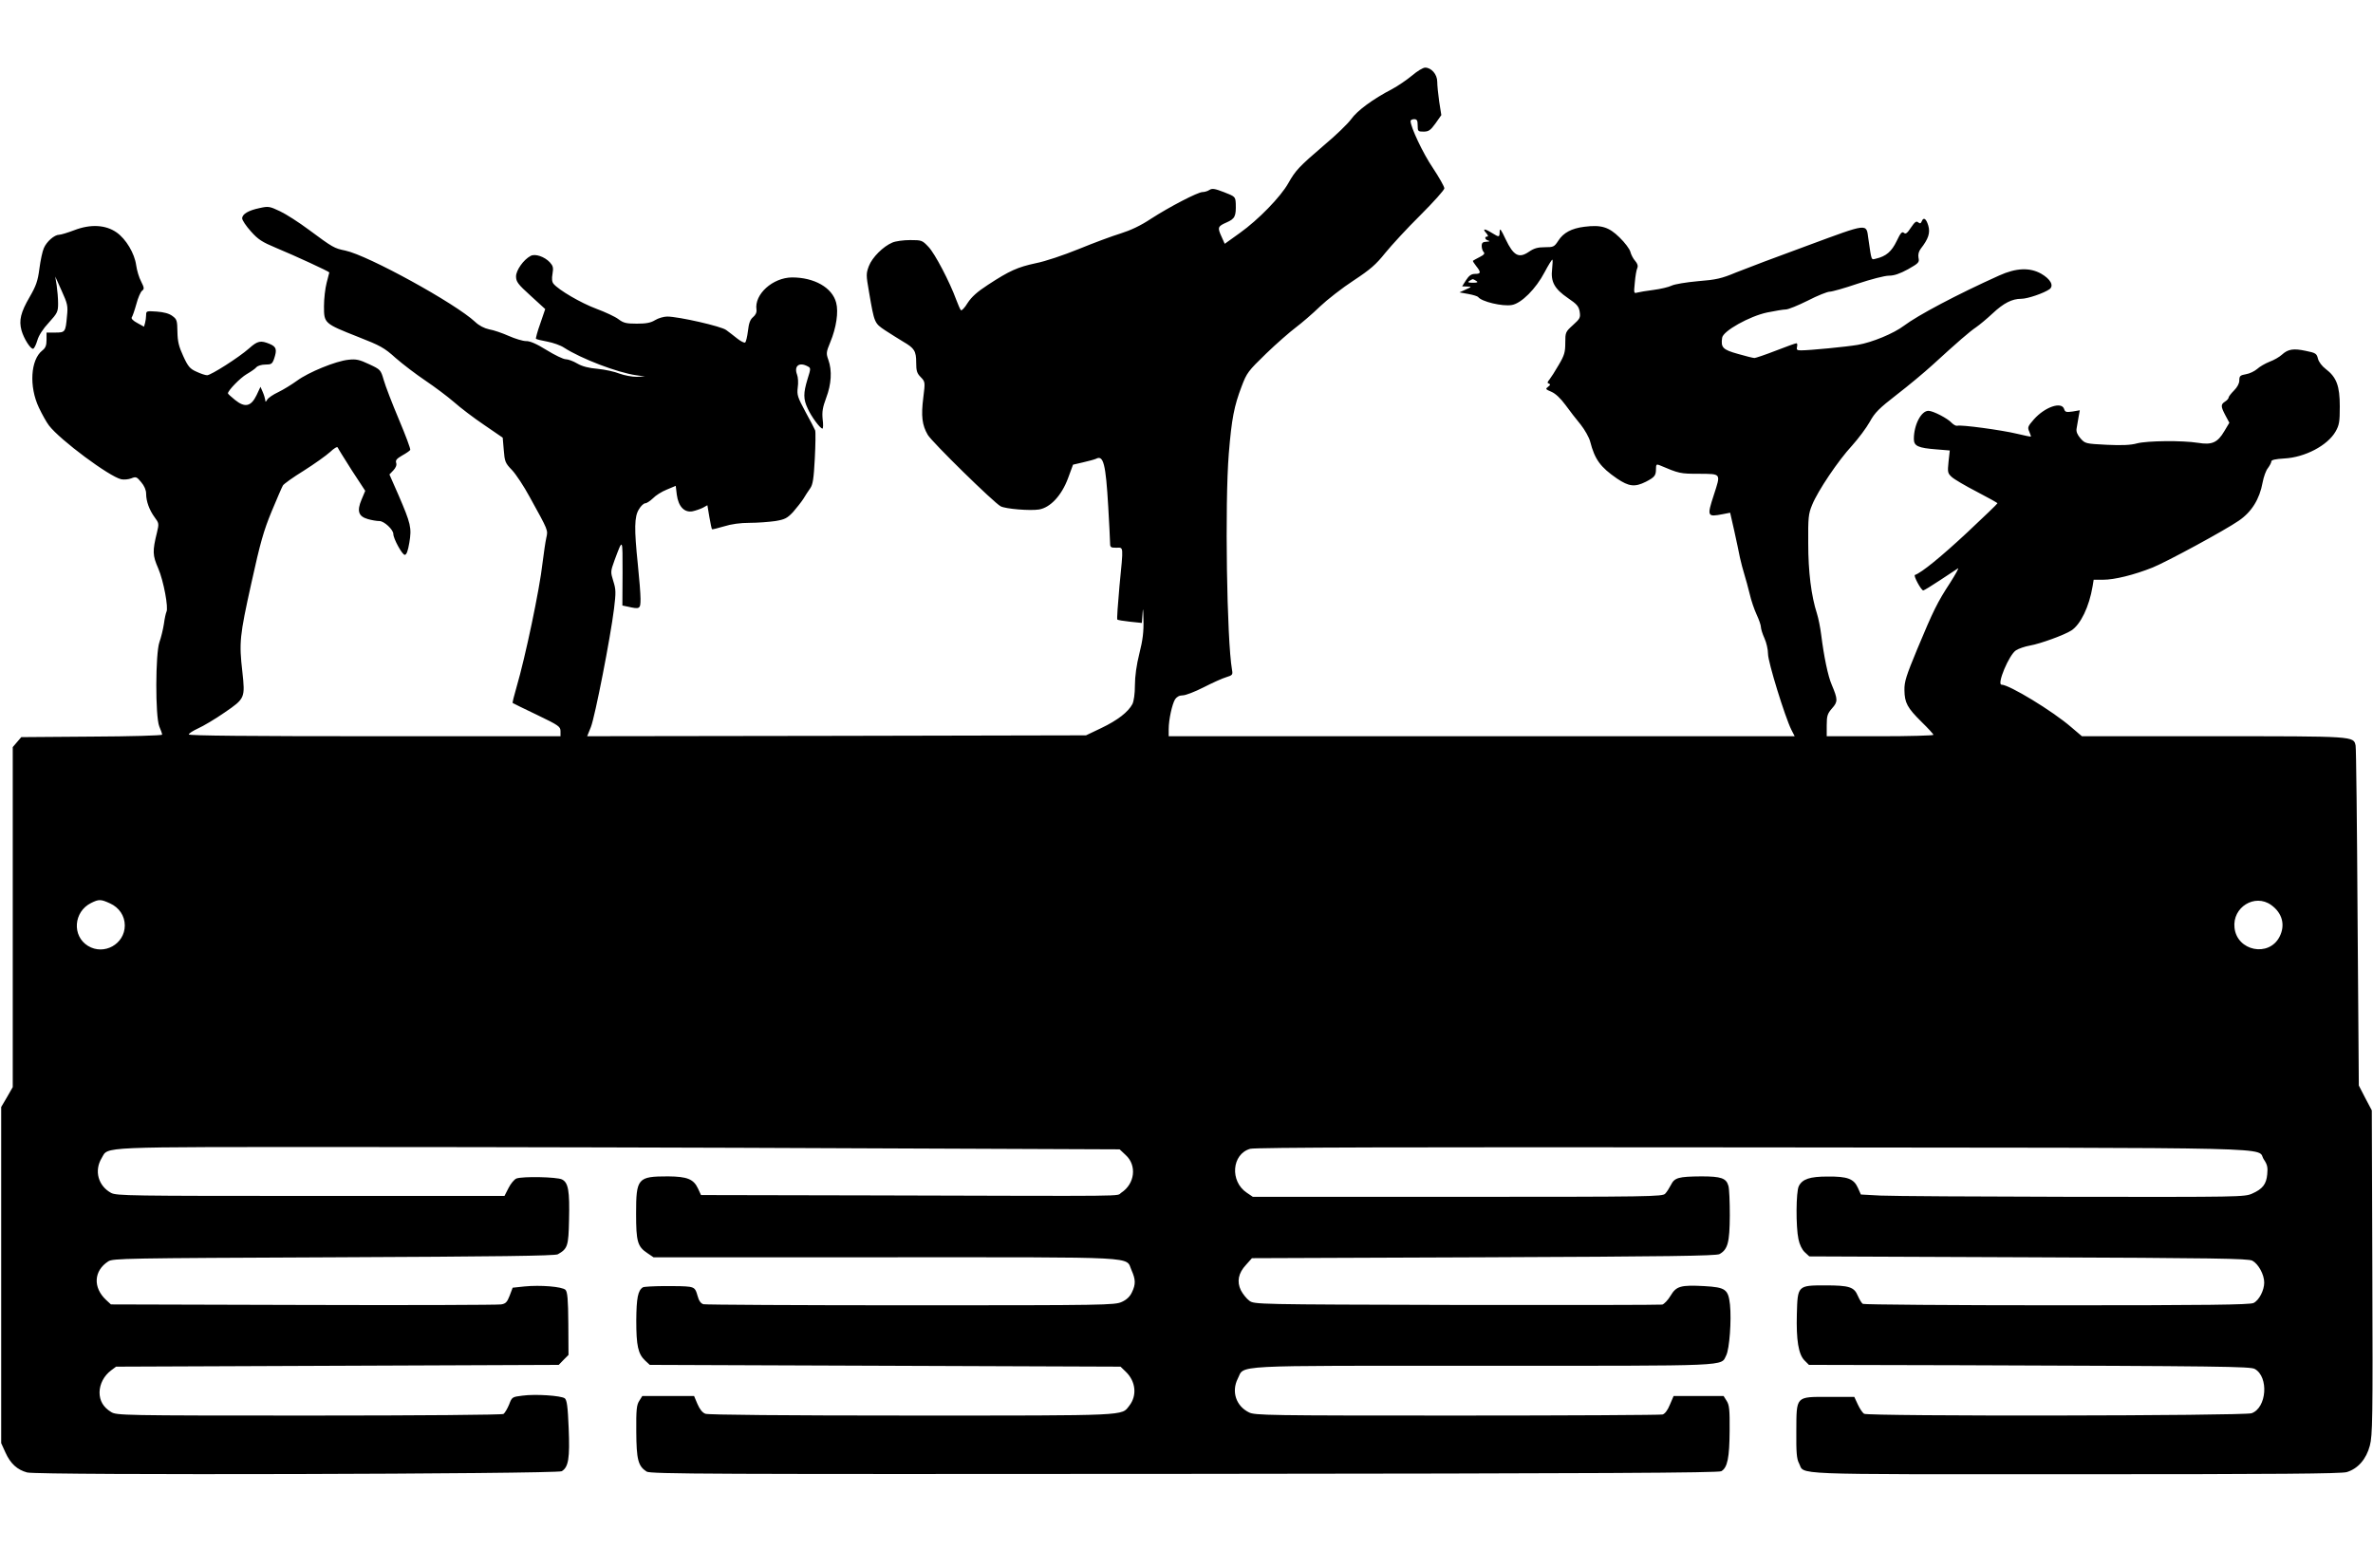
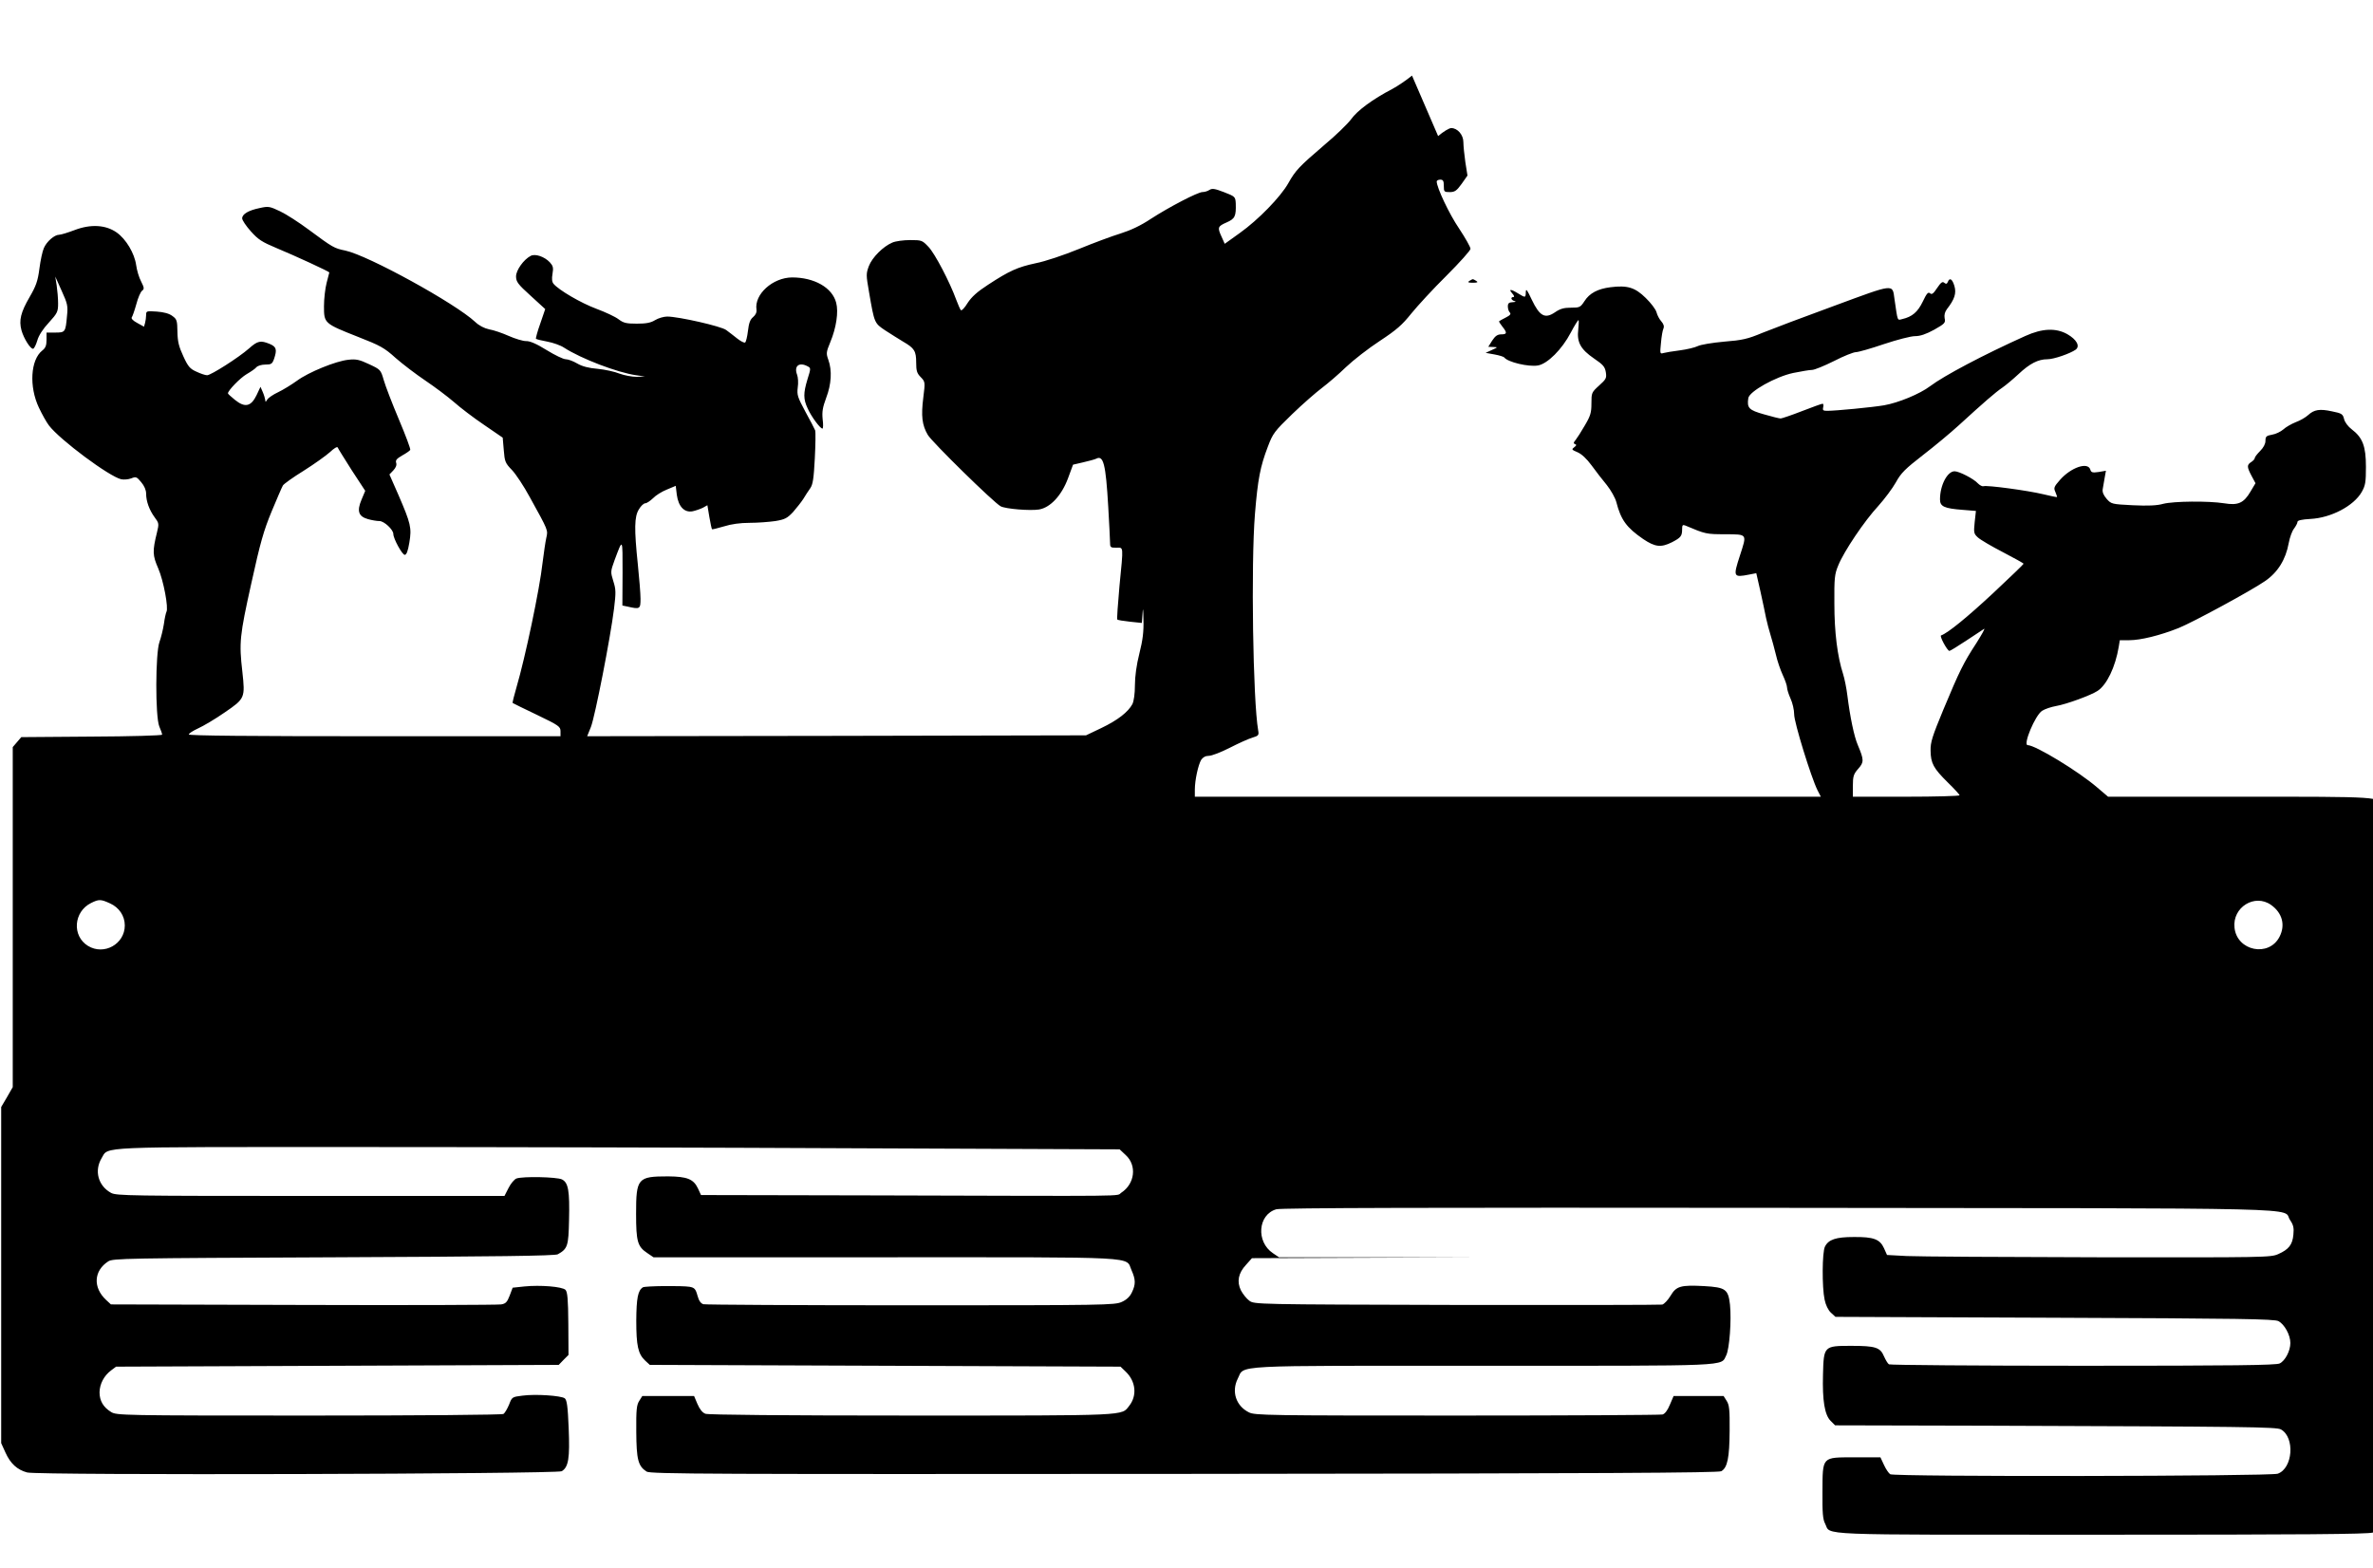
<svg xmlns="http://www.w3.org/2000/svg" version="1.0" width="1000pt" height="661pt" viewBox="0 0 1334 882" preserveAspectRatio="xMidYMid meet">
  <g transform="translate(0,882) scale(0.1,-0.1)" fill="#000000" stroke="none">
-     <path d="M7938 8395 c-29 -24 -80 -59 -112 -76 -108 -56 -196 -121 -230 -169 -19 -26 -87 -92 -153 -147 -140 -120 -160 -141 -201 -214 -43 -76 -168 -205 -272 -279 l-85 -61 -17 38 c-25 54 -23 60 27 82 48 21 54 35 52 106 -2 38 -3 40 -65 64 -52 20 -67 23 -83 13 -10 -7 -28 -12 -39 -12 -26 0 -186 -83 -291 -151 -57 -38 -113 -64 -170 -82 -46 -14 -151 -53 -234 -87 -86 -35 -190 -70 -242 -80 -102 -22 -148 -42 -270 -122 -60 -39 -91 -67 -114 -102 -16 -27 -34 -45 -38 -40 -4 5 -16 32 -26 59 -36 99 -120 260 -156 297 -35 37 -38 38 -103 38 -37 0 -82 -6 -100 -14 -52 -22 -113 -83 -132 -132 -16 -43 -16 -50 1 -147 30 -175 30 -174 91 -215 31 -20 77 -49 102 -64 62 -36 72 -52 72 -117 0 -45 4 -60 25 -81 26 -27 26 -28 15 -116 -13 -103 -7 -154 25 -209 23 -40 372 -382 410 -402 28 -15 165 -26 216 -18 64 11 127 79 163 176 l28 76 56 13 c31 7 64 16 73 20 42 23 55 -28 69 -270 5 -91 10 -180 10 -197 0 -31 2 -33 35 -33 42 0 41 18 18 -217 -9 -100 -15 -185 -12 -187 3 -3 35 -8 71 -12 l67 -7 4 54 c2 37 4 26 5 -36 2 -67 -4 -115 -23 -190 -16 -63 -25 -129 -25 -178 0 -48 -6 -89 -14 -106 -24 -45 -83 -91 -175 -135 l-86 -41 -1402 -3 -1403 -2 21 52 c23 58 110 503 130 665 11 91 11 108 -4 155 -16 52 -16 54 7 118 47 125 45 128 45 -70 l-1 -185 29 -6 c70 -16 73 -14 73 44 0 28 -7 115 -15 192 -21 202 -20 270 6 311 11 19 27 34 36 34 8 0 27 13 43 28 15 16 50 38 78 49 l50 21 6 -50 c9 -67 43 -102 89 -93 18 4 44 13 58 20 l25 14 11 -66 c6 -36 13 -67 15 -69 2 -2 32 6 67 16 41 13 92 20 144 20 45 0 110 5 145 10 54 9 67 16 100 51 20 23 46 56 57 73 11 18 28 45 39 60 15 21 20 54 26 168 4 78 5 149 2 158 -3 8 -28 56 -55 105 -44 82 -48 94 -43 136 4 26 2 58 -4 73 -18 48 12 72 60 46 18 -9 18 -12 -1 -72 -24 -79 -24 -112 1 -165 20 -45 70 -113 83 -113 4 0 5 24 1 53 -4 42 0 66 20 120 29 76 34 153 12 214 -13 36 -12 43 11 99 34 81 47 171 33 222 -22 85 -123 142 -248 142 -109 -1 -213 -95 -200 -181 2 -16 -5 -30 -19 -42 -16 -13 -24 -33 -29 -78 -4 -33 -11 -62 -16 -65 -5 -3 -25 7 -45 23 -19 15 -47 37 -61 47 -26 21 -269 76 -332 76 -19 0 -50 -9 -68 -20 -24 -15 -50 -20 -103 -20 -60 0 -75 4 -103 25 -18 14 -74 40 -125 59 -86 32 -211 105 -240 140 -9 10 -11 29 -6 56 6 35 3 45 -15 65 -30 32 -83 50 -108 36 -40 -21 -82 -81 -82 -115 0 -30 10 -44 82 -109 l82 -75 -28 -82 c-16 -44 -26 -83 -24 -85 3 -3 31 -10 64 -16 32 -6 75 -21 94 -34 96 -62 300 -140 405 -155 l50 -7 -47 -2 c-26 0 -69 8 -96 18 -27 11 -82 23 -123 27 -50 4 -88 14 -115 30 -22 13 -51 24 -65 24 -13 0 -61 23 -108 52 -56 35 -94 51 -115 50 -17 0 -61 13 -97 29 -36 16 -85 33 -110 37 -28 6 -57 21 -79 42 -111 104 -602 374 -730 401 -63 13 -70 17 -205 117 -55 41 -128 88 -162 104 -59 28 -66 29 -115 18 -63 -13 -98 -34 -98 -58 0 -10 22 -43 49 -73 41 -46 63 -60 142 -93 106 -44 299 -133 299 -138 0 -2 -7 -28 -15 -58 -8 -30 -15 -90 -15 -132 0 -96 1 -97 191 -172 125 -49 148 -61 212 -119 40 -35 115 -92 167 -127 52 -35 124 -89 160 -120 36 -32 112 -90 170 -129 l105 -72 6 -70 c5 -64 8 -73 46 -112 22 -23 67 -91 100 -152 106 -192 103 -185 93 -230 -5 -22 -14 -85 -21 -140 -16 -147 -98 -535 -146 -698 -14 -48 -24 -88 -22 -90 2 -2 64 -32 137 -67 123 -59 132 -66 132 -92 l0 -28 -1045 0 c-699 0 -1045 3 -1045 10 0 6 24 21 52 34 29 13 97 53 150 90 114 78 115 81 99 229 -19 164 -15 202 50 495 51 232 70 298 115 407 30 72 58 137 63 145 4 8 57 46 117 83 60 38 126 85 148 105 21 20 40 32 43 26 2 -6 38 -63 79 -128 l76 -116 -21 -50 c-27 -64 -17 -94 36 -109 21 -6 50 -11 65 -11 26 0 78 -48 78 -73 0 -26 50 -117 64 -117 10 0 18 21 26 69 14 83 8 107 -61 267 l-51 116 22 23 c14 15 20 30 16 42 -5 15 3 24 34 42 22 12 42 26 45 31 3 5 -26 82 -64 172 -38 90 -76 189 -85 221 -17 58 -18 59 -82 89 -55 26 -74 30 -117 25 -70 -7 -224 -70 -289 -118 -29 -21 -76 -50 -105 -64 -28 -13 -56 -32 -62 -42 -8 -14 -11 -15 -11 -3 -1 8 -7 29 -14 45 l-13 30 -22 -47 c-31 -64 -65 -72 -121 -27 -22 18 -40 34 -40 37 0 16 69 87 105 108 24 14 49 31 55 39 7 8 29 15 50 15 34 0 39 4 49 31 18 53 14 69 -24 85 -51 21 -68 18 -116 -25 -59 -52 -215 -151 -236 -151 -10 0 -37 9 -60 20 -36 16 -47 28 -74 87 -25 54 -32 82 -33 137 -1 63 -3 71 -28 89 -18 14 -48 22 -88 25 -58 4 -60 3 -60 -19 0 -13 -3 -34 -6 -45 l-6 -21 -38 21 c-23 12 -35 25 -31 31 4 5 16 39 26 75 9 35 24 69 32 75 13 10 13 16 -5 52 -12 22 -24 63 -28 92 -9 66 -57 147 -110 184 -61 43 -146 48 -237 13 -37 -14 -76 -26 -86 -26 -27 0 -71 -39 -86 -75 -8 -17 -19 -69 -25 -115 -9 -70 -19 -98 -55 -160 -50 -86 -61 -131 -46 -187 13 -47 52 -108 66 -104 6 2 16 23 23 46 7 27 32 66 65 101 48 53 52 61 52 108 0 28 -4 74 -8 101 l-8 50 36 -80 c33 -73 36 -85 30 -142 -8 -91 -10 -93 -66 -93 l-49 0 0 -41 c0 -32 -6 -46 -24 -60 -66 -52 -75 -203 -19 -321 18 -38 43 -83 57 -101 62 -81 339 -287 406 -302 15 -3 40 -1 56 5 27 11 31 9 56 -21 18 -21 28 -45 28 -65 0 -43 18 -92 48 -133 24 -32 25 -36 13 -85 -26 -105 -25 -129 7 -202 30 -69 59 -224 46 -245 -3 -6 -10 -36 -14 -67 -5 -32 -16 -77 -25 -102 -23 -63 -24 -419 -1 -475 9 -20 16 -41 16 -46 0 -5 -178 -10 -396 -11 l-396 -3 -24 -28 -24 -28 0 -956 0 -956 -32 -56 -33 -56 0 -945 0 -945 24 -53 c28 -62 66 -97 122 -112 61 -17 2976 -9 3006 7 38 23 46 73 39 242 -5 123 -10 158 -22 168 -21 15 -164 25 -238 15 -58 -7 -59 -8 -75 -50 -10 -24 -24 -48 -32 -53 -8 -5 -462 -9 -1094 -9 -1053 0 -1081 1 -1112 20 -44 27 -65 63 -65 111 1 47 25 93 65 123 l28 21 1245 5 1244 5 27 28 28 28 -1 175 c-1 140 -5 179 -16 191 -19 18 -141 28 -231 19 l-66 -7 -17 -45 c-14 -36 -22 -45 -48 -49 -17 -3 -518 -5 -1113 -3 l-1081 3 -27 25 c-75 70 -70 164 12 217 26 17 94 18 1268 23 913 4 1245 8 1260 17 55 31 60 46 63 192 4 166 -4 211 -40 229 -30 14 -220 18 -256 5 -12 -5 -32 -29 -44 -53 l-23 -45 -1090 0 c-1014 0 -1092 1 -1122 17 -73 40 -96 125 -53 196 40 66 -46 62 1433 62 739 0 2007 -3 2817 -7 l1474 -6 34 -32 c64 -58 52 -162 -25 -212 -31 -21 97 -19 -1390 -15 l-973 2 -17 37 c-25 53 -61 67 -168 68 -171 0 -180 -10 -180 -210 0 -157 8 -185 64 -222 l34 -23 1304 0 c1460 0 1348 6 1384 -73 23 -52 24 -79 2 -124 -11 -24 -30 -42 -57 -54 -39 -18 -93 -19 -1186 -19 -630 0 -1155 3 -1166 6 -15 4 -26 19 -34 49 -10 37 -17 44 -44 49 -41 7 -251 5 -263 -3 -28 -18 -36 -61 -37 -186 0 -143 10 -188 50 -226 l26 -24 1323 -5 1324 -5 30 -29 c56 -54 64 -134 19 -191 -45 -57 9 -55 -1222 -55 -722 0 -1144 4 -1161 10 -17 6 -32 25 -45 55 l-19 45 -145 0 -146 0 -17 -27 c-15 -23 -18 -49 -17 -173 1 -157 10 -194 58 -225 20 -14 348 -15 3022 -13 2367 2 3004 6 3021 15 35 20 46 76 47 228 1 119 -2 145 -17 168 l-17 27 -141 0 -140 0 -21 -49 c-13 -32 -28 -51 -41 -55 -12 -3 -533 -6 -1157 -6 -1061 0 -1137 1 -1169 18 -73 36 -99 117 -63 189 41 79 -67 73 1382 73 1417 0 1332 -4 1365 59 18 36 30 196 21 285 -10 86 -24 97 -145 104 -132 7 -157 0 -189 -54 -15 -25 -36 -47 -47 -50 -11 -2 -532 -3 -1157 -2 -1130 3 -1137 3 -1165 24 -15 11 -36 37 -47 58 -24 49 -15 97 29 144 l33 37 1304 5 c1033 4 1308 8 1325 18 47 26 57 66 58 217 0 77 -3 152 -8 167 -12 43 -41 53 -152 53 -128 -1 -151 -7 -171 -48 -9 -17 -23 -40 -32 -49 -14 -17 -82 -18 -1167 -18 l-1152 0 -34 23 c-96 64 -85 217 19 247 26 8 869 10 2827 8 3086 -3 2825 3 2873 -68 19 -28 23 -44 19 -83 -5 -56 -26 -83 -85 -109 -42 -19 -75 -19 -1010 -18 -532 1 -1017 4 -1079 7 l-111 6 -17 38 c-23 51 -59 64 -170 63 -100 0 -142 -14 -162 -54 -16 -31 -17 -229 -2 -298 6 -30 20 -59 35 -73 l26 -24 1231 -5 c1048 -4 1236 -7 1260 -19 34 -18 67 -78 67 -123 0 -44 -29 -100 -60 -115 -20 -10 -261 -13 -1105 -13 -594 0 -1085 4 -1092 8 -7 4 -19 25 -28 45 -21 50 -47 59 -184 59 -154 0 -155 -1 -159 -161 -4 -146 9 -227 43 -261 l25 -25 843 -2 c1474 -5 1640 -7 1664 -21 80 -45 67 -219 -18 -249 -42 -15 -2155 -18 -2179 -3 -8 5 -24 28 -35 52 l-20 43 -144 0 c-188 0 -181 7 -182 -196 -1 -115 2 -153 15 -177 35 -67 -93 -62 1550 -62 1146 0 1498 3 1530 12 63 19 110 73 130 149 15 58 17 144 14 975 l-3 910 -37 70 -36 70 -7 945 c-3 519 -8 954 -11 966 -11 54 -3 53 -801 53 l-738 0 -60 51 c-105 91 -349 239 -392 239 -28 0 42 168 81 193 15 10 51 22 79 27 58 10 195 60 233 85 52 34 100 134 119 248 l6 37 53 0 c64 0 174 27 279 69 79 32 406 209 484 263 72 49 117 121 134 215 6 32 19 68 30 81 10 14 19 30 19 37 0 9 23 14 73 17 116 6 243 73 288 151 21 37 24 55 24 142 0 115 -18 164 -80 211 -20 15 -39 40 -43 58 -7 28 -13 32 -68 43 -69 15 -100 10 -134 -21 -14 -13 -45 -31 -70 -40 -25 -10 -56 -28 -70 -41 -14 -12 -42 -26 -62 -29 -33 -6 -38 -10 -38 -35 0 -17 -11 -38 -30 -57 -16 -16 -30 -34 -30 -39 0 -6 -9 -16 -20 -23 -25 -16 -25 -27 2 -78 l22 -41 -28 -47 c-38 -65 -70 -79 -148 -66 -89 14 -284 12 -343 -3 -35 -10 -86 -12 -171 -8 -119 6 -121 7 -147 36 -18 21 -25 38 -22 55 2 14 7 43 11 64 l7 39 -41 -7 c-35 -5 -42 -3 -47 14 -14 44 -108 12 -170 -58 -34 -39 -37 -45 -26 -69 6 -14 10 -27 9 -28 -2 -1 -37 6 -78 16 -87 21 -317 52 -336 45 -6 -2 -20 5 -31 16 -22 25 -105 68 -131 68 -41 0 -82 -79 -82 -158 0 -40 23 -51 129 -59 l73 -6 -7 -63 c-6 -59 -5 -65 18 -86 14 -13 77 -50 141 -83 63 -33 116 -62 116 -65 0 -3 -77 -77 -171 -165 -145 -135 -255 -225 -293 -238 -10 -3 35 -87 47 -87 4 0 47 26 95 58 48 32 93 62 100 66 7 4 -13 -32 -44 -81 -72 -110 -94 -155 -185 -373 -62 -150 -73 -183 -72 -231 1 -71 16 -99 97 -179 36 -35 66 -68 66 -72 0 -4 -135 -8 -300 -8 l-300 0 0 61 c0 54 4 66 30 96 33 37 33 50 -2 133 -21 48 -44 160 -59 280 -5 41 -16 95 -24 120 -32 99 -49 235 -49 395 -1 144 1 166 22 216 32 79 147 250 225 334 35 39 80 99 99 133 29 53 53 76 152 153 65 50 155 125 201 167 142 130 208 187 245 212 19 13 61 48 92 77 63 59 110 83 162 83 36 0 128 32 159 54 26 20 5 57 -47 87 -64 36 -141 33 -236 -10 -238 -107 -458 -224 -535 -282 -58 -44 -179 -94 -260 -108 -64 -11 -271 -31 -319 -31 -23 0 -27 3 -23 20 3 11 1 20 -3 20 -5 0 -58 -19 -117 -42 -59 -23 -113 -41 -119 -41 -7 0 -49 10 -93 23 -86 24 -97 36 -89 91 5 38 154 121 253 142 44 9 92 17 105 17 14 0 70 23 124 50 54 28 110 50 123 50 13 0 84 20 157 45 75 25 152 45 176 45 29 0 61 11 107 36 60 34 65 39 59 65 -3 18 1 35 13 51 43 55 54 89 42 130 -12 40 -27 49 -37 23 -5 -12 -10 -13 -20 -5 -10 9 -19 2 -40 -29 -21 -32 -30 -39 -40 -30 -11 9 -19 -1 -41 -47 -28 -58 -59 -85 -115 -98 -29 -7 -25 -17 -44 113 -12 86 4 88 -340 -39 -170 -62 -352 -131 -404 -152 -81 -34 -112 -41 -214 -49 -67 -6 -132 -17 -148 -25 -16 -8 -62 -19 -101 -24 -40 -5 -81 -12 -92 -15 -20 -6 -20 -3 -14 57 3 35 9 71 14 81 5 12 1 25 -12 40 -11 12 -23 35 -27 51 -4 16 -31 52 -61 81 -60 59 -103 72 -198 60 -72 -9 -118 -34 -146 -78 -23 -35 -27 -37 -76 -37 -40 0 -61 -6 -90 -26 -56 -38 -86 -22 -130 70 -27 57 -33 66 -34 44 -1 -33 -2 -33 -43 -8 -42 26 -56 26 -33 0 10 -11 13 -20 7 -20 -19 0 -14 -18 6 -23 10 -3 6 -5 -10 -6 -22 -1 -28 -6 -28 -24 0 -13 5 -28 11 -34 8 -8 2 -16 -22 -28 -19 -10 -36 -19 -38 -21 -2 -2 6 -15 18 -30 28 -35 27 -44 -6 -44 -21 0 -34 -9 -51 -35 l-22 -35 27 -1 c28 -1 28 -1 -7 -17 l-35 -16 50 -9 c28 -5 52 -13 55 -17 19 -26 136 -54 189 -45 54 9 136 91 185 185 20 38 40 70 43 70 3 0 2 -24 -1 -52 -9 -72 13 -112 89 -164 50 -34 61 -46 66 -77 5 -33 2 -39 -38 -75 -42 -38 -43 -41 -43 -100 0 -52 -5 -70 -37 -124 -20 -35 -44 -72 -52 -82 -13 -15 -13 -20 -3 -23 10 -4 8 -8 -5 -18 -16 -12 -14 -14 19 -28 23 -10 51 -36 79 -74 23 -32 62 -82 86 -111 23 -29 47 -72 53 -95 26 -101 58 -144 151 -208 67 -45 100 -49 162 -18 50 26 57 35 57 73 0 23 3 27 18 21 113 -48 118 -49 224 -49 127 -1 123 4 83 -120 -39 -120 -37 -124 51 -107 l41 8 23 -101 c12 -56 27 -123 32 -151 6 -27 17 -70 25 -95 8 -25 21 -74 30 -110 8 -36 26 -88 39 -116 13 -28 24 -59 24 -70 0 -10 9 -39 20 -63 11 -24 20 -63 20 -88 0 -46 95 -353 131 -426 l19 -37 -1760 0 -1760 0 0 40 c0 53 19 140 36 168 10 14 24 22 43 22 16 0 68 20 117 45 49 25 106 51 127 57 36 11 38 14 33 42 -29 166 -41 932 -18 1216 16 196 30 267 72 377 29 77 37 87 138 185 59 57 135 123 167 147 33 25 94 77 135 117 41 39 127 106 190 147 94 62 126 90 177 154 35 43 123 139 198 213 74 74 135 142 135 151 0 10 -29 61 -64 114 -56 82 -126 231 -126 265 0 5 9 10 20 10 16 0 20 -7 20 -35 0 -33 2 -35 33 -35 28 0 39 7 67 46 l33 47 -12 76 c-6 42 -11 92 -11 112 0 41 -33 79 -68 79 -12 0 -45 -20 -74 -45z m362 -1155 c11 -7 6 -10 -20 -10 -26 0 -31 3 -20 10 8 5 17 10 20 10 3 0 12 -5 20 -10z m-7683 -3500 c51 -23 83 -70 83 -124 0 -105 -117 -170 -207 -115 -91 56 -81 192 17 241 44 22 55 22 107 -2z m12152 -9 c63 -45 81 -113 47 -179 -60 -116 -239 -80 -253 51 -13 115 114 194 206 128z" />
+     <path d="M7938 8395 c-29 -24 -80 -59 -112 -76 -108 -56 -196 -121 -230 -169 -19 -26 -87 -92 -153 -147 -140 -120 -160 -141 -201 -214 -43 -76 -168 -205 -272 -279 l-85 -61 -17 38 c-25 54 -23 60 27 82 48 21 54 35 52 106 -2 38 -3 40 -65 64 -52 20 -67 23 -83 13 -10 -7 -28 -12 -39 -12 -26 0 -186 -83 -291 -151 -57 -38 -113 -64 -170 -82 -46 -14 -151 -53 -234 -87 -86 -35 -190 -70 -242 -80 -102 -22 -148 -42 -270 -122 -60 -39 -91 -67 -114 -102 -16 -27 -34 -45 -38 -40 -4 5 -16 32 -26 59 -36 99 -120 260 -156 297 -35 37 -38 38 -103 38 -37 0 -82 -6 -100 -14 -52 -22 -113 -83 -132 -132 -16 -43 -16 -50 1 -147 30 -175 30 -174 91 -215 31 -20 77 -49 102 -64 62 -36 72 -52 72 -117 0 -45 4 -60 25 -81 26 -27 26 -28 15 -116 -13 -103 -7 -154 25 -209 23 -40 372 -382 410 -402 28 -15 165 -26 216 -18 64 11 127 79 163 176 l28 76 56 13 c31 7 64 16 73 20 42 23 55 -28 69 -270 5 -91 10 -180 10 -197 0 -31 2 -33 35 -33 42 0 41 18 18 -217 -9 -100 -15 -185 -12 -187 3 -3 35 -8 71 -12 l67 -7 4 54 c2 37 4 26 5 -36 2 -67 -4 -115 -23 -190 -16 -63 -25 -129 -25 -178 0 -48 -6 -89 -14 -106 -24 -45 -83 -91 -175 -135 l-86 -41 -1402 -3 -1403 -2 21 52 c23 58 110 503 130 665 11 91 11 108 -4 155 -16 52 -16 54 7 118 47 125 45 128 45 -70 l-1 -185 29 -6 c70 -16 73 -14 73 44 0 28 -7 115 -15 192 -21 202 -20 270 6 311 11 19 27 34 36 34 8 0 27 13 43 28 15 16 50 38 78 49 l50 21 6 -50 c9 -67 43 -102 89 -93 18 4 44 13 58 20 l25 14 11 -66 c6 -36 13 -67 15 -69 2 -2 32 6 67 16 41 13 92 20 144 20 45 0 110 5 145 10 54 9 67 16 100 51 20 23 46 56 57 73 11 18 28 45 39 60 15 21 20 54 26 168 4 78 5 149 2 158 -3 8 -28 56 -55 105 -44 82 -48 94 -43 136 4 26 2 58 -4 73 -18 48 12 72 60 46 18 -9 18 -12 -1 -72 -24 -79 -24 -112 1 -165 20 -45 70 -113 83 -113 4 0 5 24 1 53 -4 42 0 66 20 120 29 76 34 153 12 214 -13 36 -12 43 11 99 34 81 47 171 33 222 -22 85 -123 142 -248 142 -109 -1 -213 -95 -200 -181 2 -16 -5 -30 -19 -42 -16 -13 -24 -33 -29 -78 -4 -33 -11 -62 -16 -65 -5 -3 -25 7 -45 23 -19 15 -47 37 -61 47 -26 21 -269 76 -332 76 -19 0 -50 -9 -68 -20 -24 -15 -50 -20 -103 -20 -60 0 -75 4 -103 25 -18 14 -74 40 -125 59 -86 32 -211 105 -240 140 -9 10 -11 29 -6 56 6 35 3 45 -15 65 -30 32 -83 50 -108 36 -40 -21 -82 -81 -82 -115 0 -30 10 -44 82 -109 l82 -75 -28 -82 c-16 -44 -26 -83 -24 -85 3 -3 31 -10 64 -16 32 -6 75 -21 94 -34 96 -62 300 -140 405 -155 l50 -7 -47 -2 c-26 0 -69 8 -96 18 -27 11 -82 23 -123 27 -50 4 -88 14 -115 30 -22 13 -51 24 -65 24 -13 0 -61 23 -108 52 -56 35 -94 51 -115 50 -17 0 -61 13 -97 29 -36 16 -85 33 -110 37 -28 6 -57 21 -79 42 -111 104 -602 374 -730 401 -63 13 -70 17 -205 117 -55 41 -128 88 -162 104 -59 28 -66 29 -115 18 -63 -13 -98 -34 -98 -58 0 -10 22 -43 49 -73 41 -46 63 -60 142 -93 106 -44 299 -133 299 -138 0 -2 -7 -28 -15 -58 -8 -30 -15 -90 -15 -132 0 -96 1 -97 191 -172 125 -49 148 -61 212 -119 40 -35 115 -92 167 -127 52 -35 124 -89 160 -120 36 -32 112 -90 170 -129 l105 -72 6 -70 c5 -64 8 -73 46 -112 22 -23 67 -91 100 -152 106 -192 103 -185 93 -230 -5 -22 -14 -85 -21 -140 -16 -147 -98 -535 -146 -698 -14 -48 -24 -88 -22 -90 2 -2 64 -32 137 -67 123 -59 132 -66 132 -92 l0 -28 -1045 0 c-699 0 -1045 3 -1045 10 0 6 24 21 52 34 29 13 97 53 150 90 114 78 115 81 99 229 -19 164 -15 202 50 495 51 232 70 298 115 407 30 72 58 137 63 145 4 8 57 46 117 83 60 38 126 85 148 105 21 20 40 32 43 26 2 -6 38 -63 79 -128 l76 -116 -21 -50 c-27 -64 -17 -94 36 -109 21 -6 50 -11 65 -11 26 0 78 -48 78 -73 0 -26 50 -117 64 -117 10 0 18 21 26 69 14 83 8 107 -61 267 l-51 116 22 23 c14 15 20 30 16 42 -5 15 3 24 34 42 22 12 42 26 45 31 3 5 -26 82 -64 172 -38 90 -76 189 -85 221 -17 58 -18 59 -82 89 -55 26 -74 30 -117 25 -70 -7 -224 -70 -289 -118 -29 -21 -76 -50 -105 -64 -28 -13 -56 -32 -62 -42 -8 -14 -11 -15 -11 -3 -1 8 -7 29 -14 45 l-13 30 -22 -47 c-31 -64 -65 -72 -121 -27 -22 18 -40 34 -40 37 0 16 69 87 105 108 24 14 49 31 55 39 7 8 29 15 50 15 34 0 39 4 49 31 18 53 14 69 -24 85 -51 21 -68 18 -116 -25 -59 -52 -215 -151 -236 -151 -10 0 -37 9 -60 20 -36 16 -47 28 -74 87 -25 54 -32 82 -33 137 -1 63 -3 71 -28 89 -18 14 -48 22 -88 25 -58 4 -60 3 -60 -19 0 -13 -3 -34 -6 -45 l-6 -21 -38 21 c-23 12 -35 25 -31 31 4 5 16 39 26 75 9 35 24 69 32 75 13 10 13 16 -5 52 -12 22 -24 63 -28 92 -9 66 -57 147 -110 184 -61 43 -146 48 -237 13 -37 -14 -76 -26 -86 -26 -27 0 -71 -39 -86 -75 -8 -17 -19 -69 -25 -115 -9 -70 -19 -98 -55 -160 -50 -86 -61 -131 -46 -187 13 -47 52 -108 66 -104 6 2 16 23 23 46 7 27 32 66 65 101 48 53 52 61 52 108 0 28 -4 74 -8 101 l-8 50 36 -80 c33 -73 36 -85 30 -142 -8 -91 -10 -93 -66 -93 l-49 0 0 -41 c0 -32 -6 -46 -24 -60 -66 -52 -75 -203 -19 -321 18 -38 43 -83 57 -101 62 -81 339 -287 406 -302 15 -3 40 -1 56 5 27 11 31 9 56 -21 18 -21 28 -45 28 -65 0 -43 18 -92 48 -133 24 -32 25 -36 13 -85 -26 -105 -25 -129 7 -202 30 -69 59 -224 46 -245 -3 -6 -10 -36 -14 -67 -5 -32 -16 -77 -25 -102 -23 -63 -24 -419 -1 -475 9 -20 16 -41 16 -46 0 -5 -178 -10 -396 -11 l-396 -3 -24 -28 -24 -28 0 -956 0 -956 -32 -56 -33 -56 0 -945 0 -945 24 -53 c28 -62 66 -97 122 -112 61 -17 2976 -9 3006 7 38 23 46 73 39 242 -5 123 -10 158 -22 168 -21 15 -164 25 -238 15 -58 -7 -59 -8 -75 -50 -10 -24 -24 -48 -32 -53 -8 -5 -462 -9 -1094 -9 -1053 0 -1081 1 -1112 20 -44 27 -65 63 -65 111 1 47 25 93 65 123 l28 21 1245 5 1244 5 27 28 28 28 -1 175 c-1 140 -5 179 -16 191 -19 18 -141 28 -231 19 l-66 -7 -17 -45 c-14 -36 -22 -45 -48 -49 -17 -3 -518 -5 -1113 -3 l-1081 3 -27 25 c-75 70 -70 164 12 217 26 17 94 18 1268 23 913 4 1245 8 1260 17 55 31 60 46 63 192 4 166 -4 211 -40 229 -30 14 -220 18 -256 5 -12 -5 -32 -29 -44 -53 l-23 -45 -1090 0 c-1014 0 -1092 1 -1122 17 -73 40 -96 125 -53 196 40 66 -46 62 1433 62 739 0 2007 -3 2817 -7 l1474 -6 34 -32 c64 -58 52 -162 -25 -212 -31 -21 97 -19 -1390 -15 l-973 2 -17 37 c-25 53 -61 67 -168 68 -171 0 -180 -10 -180 -210 0 -157 8 -185 64 -222 l34 -23 1304 0 c1460 0 1348 6 1384 -73 23 -52 24 -79 2 -124 -11 -24 -30 -42 -57 -54 -39 -18 -93 -19 -1186 -19 -630 0 -1155 3 -1166 6 -15 4 -26 19 -34 49 -10 37 -17 44 -44 49 -41 7 -251 5 -263 -3 -28 -18 -36 -61 -37 -186 0 -143 10 -188 50 -226 l26 -24 1323 -5 1324 -5 30 -29 c56 -54 64 -134 19 -191 -45 -57 9 -55 -1222 -55 -722 0 -1144 4 -1161 10 -17 6 -32 25 -45 55 l-19 45 -145 0 -146 0 -17 -27 c-15 -23 -18 -49 -17 -173 1 -157 10 -194 58 -225 20 -14 348 -15 3022 -13 2367 2 3004 6 3021 15 35 20 46 76 47 228 1 119 -2 145 -17 168 l-17 27 -141 0 -140 0 -21 -49 c-13 -32 -28 -51 -41 -55 -12 -3 -533 -6 -1157 -6 -1061 0 -1137 1 -1169 18 -73 36 -99 117 -63 189 41 79 -67 73 1382 73 1417 0 1332 -4 1365 59 18 36 30 196 21 285 -10 86 -24 97 -145 104 -132 7 -157 0 -189 -54 -15 -25 -36 -47 -47 -50 -11 -2 -532 -3 -1157 -2 -1130 3 -1137 3 -1165 24 -15 11 -36 37 -47 58 -24 49 -15 97 29 144 l33 37 1304 5 l-1152 0 -34 23 c-96 64 -85 217 19 247 26 8 869 10 2827 8 3086 -3 2825 3 2873 -68 19 -28 23 -44 19 -83 -5 -56 -26 -83 -85 -109 -42 -19 -75 -19 -1010 -18 -532 1 -1017 4 -1079 7 l-111 6 -17 38 c-23 51 -59 64 -170 63 -100 0 -142 -14 -162 -54 -16 -31 -17 -229 -2 -298 6 -30 20 -59 35 -73 l26 -24 1231 -5 c1048 -4 1236 -7 1260 -19 34 -18 67 -78 67 -123 0 -44 -29 -100 -60 -115 -20 -10 -261 -13 -1105 -13 -594 0 -1085 4 -1092 8 -7 4 -19 25 -28 45 -21 50 -47 59 -184 59 -154 0 -155 -1 -159 -161 -4 -146 9 -227 43 -261 l25 -25 843 -2 c1474 -5 1640 -7 1664 -21 80 -45 67 -219 -18 -249 -42 -15 -2155 -18 -2179 -3 -8 5 -24 28 -35 52 l-20 43 -144 0 c-188 0 -181 7 -182 -196 -1 -115 2 -153 15 -177 35 -67 -93 -62 1550 -62 1146 0 1498 3 1530 12 63 19 110 73 130 149 15 58 17 144 14 975 l-3 910 -37 70 -36 70 -7 945 c-3 519 -8 954 -11 966 -11 54 -3 53 -801 53 l-738 0 -60 51 c-105 91 -349 239 -392 239 -28 0 42 168 81 193 15 10 51 22 79 27 58 10 195 60 233 85 52 34 100 134 119 248 l6 37 53 0 c64 0 174 27 279 69 79 32 406 209 484 263 72 49 117 121 134 215 6 32 19 68 30 81 10 14 19 30 19 37 0 9 23 14 73 17 116 6 243 73 288 151 21 37 24 55 24 142 0 115 -18 164 -80 211 -20 15 -39 40 -43 58 -7 28 -13 32 -68 43 -69 15 -100 10 -134 -21 -14 -13 -45 -31 -70 -40 -25 -10 -56 -28 -70 -41 -14 -12 -42 -26 -62 -29 -33 -6 -38 -10 -38 -35 0 -17 -11 -38 -30 -57 -16 -16 -30 -34 -30 -39 0 -6 -9 -16 -20 -23 -25 -16 -25 -27 2 -78 l22 -41 -28 -47 c-38 -65 -70 -79 -148 -66 -89 14 -284 12 -343 -3 -35 -10 -86 -12 -171 -8 -119 6 -121 7 -147 36 -18 21 -25 38 -22 55 2 14 7 43 11 64 l7 39 -41 -7 c-35 -5 -42 -3 -47 14 -14 44 -108 12 -170 -58 -34 -39 -37 -45 -26 -69 6 -14 10 -27 9 -28 -2 -1 -37 6 -78 16 -87 21 -317 52 -336 45 -6 -2 -20 5 -31 16 -22 25 -105 68 -131 68 -41 0 -82 -79 -82 -158 0 -40 23 -51 129 -59 l73 -6 -7 -63 c-6 -59 -5 -65 18 -86 14 -13 77 -50 141 -83 63 -33 116 -62 116 -65 0 -3 -77 -77 -171 -165 -145 -135 -255 -225 -293 -238 -10 -3 35 -87 47 -87 4 0 47 26 95 58 48 32 93 62 100 66 7 4 -13 -32 -44 -81 -72 -110 -94 -155 -185 -373 -62 -150 -73 -183 -72 -231 1 -71 16 -99 97 -179 36 -35 66 -68 66 -72 0 -4 -135 -8 -300 -8 l-300 0 0 61 c0 54 4 66 30 96 33 37 33 50 -2 133 -21 48 -44 160 -59 280 -5 41 -16 95 -24 120 -32 99 -49 235 -49 395 -1 144 1 166 22 216 32 79 147 250 225 334 35 39 80 99 99 133 29 53 53 76 152 153 65 50 155 125 201 167 142 130 208 187 245 212 19 13 61 48 92 77 63 59 110 83 162 83 36 0 128 32 159 54 26 20 5 57 -47 87 -64 36 -141 33 -236 -10 -238 -107 -458 -224 -535 -282 -58 -44 -179 -94 -260 -108 -64 -11 -271 -31 -319 -31 -23 0 -27 3 -23 20 3 11 1 20 -3 20 -5 0 -58 -19 -117 -42 -59 -23 -113 -41 -119 -41 -7 0 -49 10 -93 23 -86 24 -97 36 -89 91 5 38 154 121 253 142 44 9 92 17 105 17 14 0 70 23 124 50 54 28 110 50 123 50 13 0 84 20 157 45 75 25 152 45 176 45 29 0 61 11 107 36 60 34 65 39 59 65 -3 18 1 35 13 51 43 55 54 89 42 130 -12 40 -27 49 -37 23 -5 -12 -10 -13 -20 -5 -10 9 -19 2 -40 -29 -21 -32 -30 -39 -40 -30 -11 9 -19 -1 -41 -47 -28 -58 -59 -85 -115 -98 -29 -7 -25 -17 -44 113 -12 86 4 88 -340 -39 -170 -62 -352 -131 -404 -152 -81 -34 -112 -41 -214 -49 -67 -6 -132 -17 -148 -25 -16 -8 -62 -19 -101 -24 -40 -5 -81 -12 -92 -15 -20 -6 -20 -3 -14 57 3 35 9 71 14 81 5 12 1 25 -12 40 -11 12 -23 35 -27 51 -4 16 -31 52 -61 81 -60 59 -103 72 -198 60 -72 -9 -118 -34 -146 -78 -23 -35 -27 -37 -76 -37 -40 0 -61 -6 -90 -26 -56 -38 -86 -22 -130 70 -27 57 -33 66 -34 44 -1 -33 -2 -33 -43 -8 -42 26 -56 26 -33 0 10 -11 13 -20 7 -20 -19 0 -14 -18 6 -23 10 -3 6 -5 -10 -6 -22 -1 -28 -6 -28 -24 0 -13 5 -28 11 -34 8 -8 2 -16 -22 -28 -19 -10 -36 -19 -38 -21 -2 -2 6 -15 18 -30 28 -35 27 -44 -6 -44 -21 0 -34 -9 -51 -35 l-22 -35 27 -1 c28 -1 28 -1 -7 -17 l-35 -16 50 -9 c28 -5 52 -13 55 -17 19 -26 136 -54 189 -45 54 9 136 91 185 185 20 38 40 70 43 70 3 0 2 -24 -1 -52 -9 -72 13 -112 89 -164 50 -34 61 -46 66 -77 5 -33 2 -39 -38 -75 -42 -38 -43 -41 -43 -100 0 -52 -5 -70 -37 -124 -20 -35 -44 -72 -52 -82 -13 -15 -13 -20 -3 -23 10 -4 8 -8 -5 -18 -16 -12 -14 -14 19 -28 23 -10 51 -36 79 -74 23 -32 62 -82 86 -111 23 -29 47 -72 53 -95 26 -101 58 -144 151 -208 67 -45 100 -49 162 -18 50 26 57 35 57 73 0 23 3 27 18 21 113 -48 118 -49 224 -49 127 -1 123 4 83 -120 -39 -120 -37 -124 51 -107 l41 8 23 -101 c12 -56 27 -123 32 -151 6 -27 17 -70 25 -95 8 -25 21 -74 30 -110 8 -36 26 -88 39 -116 13 -28 24 -59 24 -70 0 -10 9 -39 20 -63 11 -24 20 -63 20 -88 0 -46 95 -353 131 -426 l19 -37 -1760 0 -1760 0 0 40 c0 53 19 140 36 168 10 14 24 22 43 22 16 0 68 20 117 45 49 25 106 51 127 57 36 11 38 14 33 42 -29 166 -41 932 -18 1216 16 196 30 267 72 377 29 77 37 87 138 185 59 57 135 123 167 147 33 25 94 77 135 117 41 39 127 106 190 147 94 62 126 90 177 154 35 43 123 139 198 213 74 74 135 142 135 151 0 10 -29 61 -64 114 -56 82 -126 231 -126 265 0 5 9 10 20 10 16 0 20 -7 20 -35 0 -33 2 -35 33 -35 28 0 39 7 67 46 l33 47 -12 76 c-6 42 -11 92 -11 112 0 41 -33 79 -68 79 -12 0 -45 -20 -74 -45z m362 -1155 c11 -7 6 -10 -20 -10 -26 0 -31 3 -20 10 8 5 17 10 20 10 3 0 12 -5 20 -10z m-7683 -3500 c51 -23 83 -70 83 -124 0 -105 -117 -170 -207 -115 -91 56 -81 192 17 241 44 22 55 22 107 -2z m12152 -9 c63 -45 81 -113 47 -179 -60 -116 -239 -80 -253 51 -13 115 114 194 206 128z" />
  </g>
</svg>